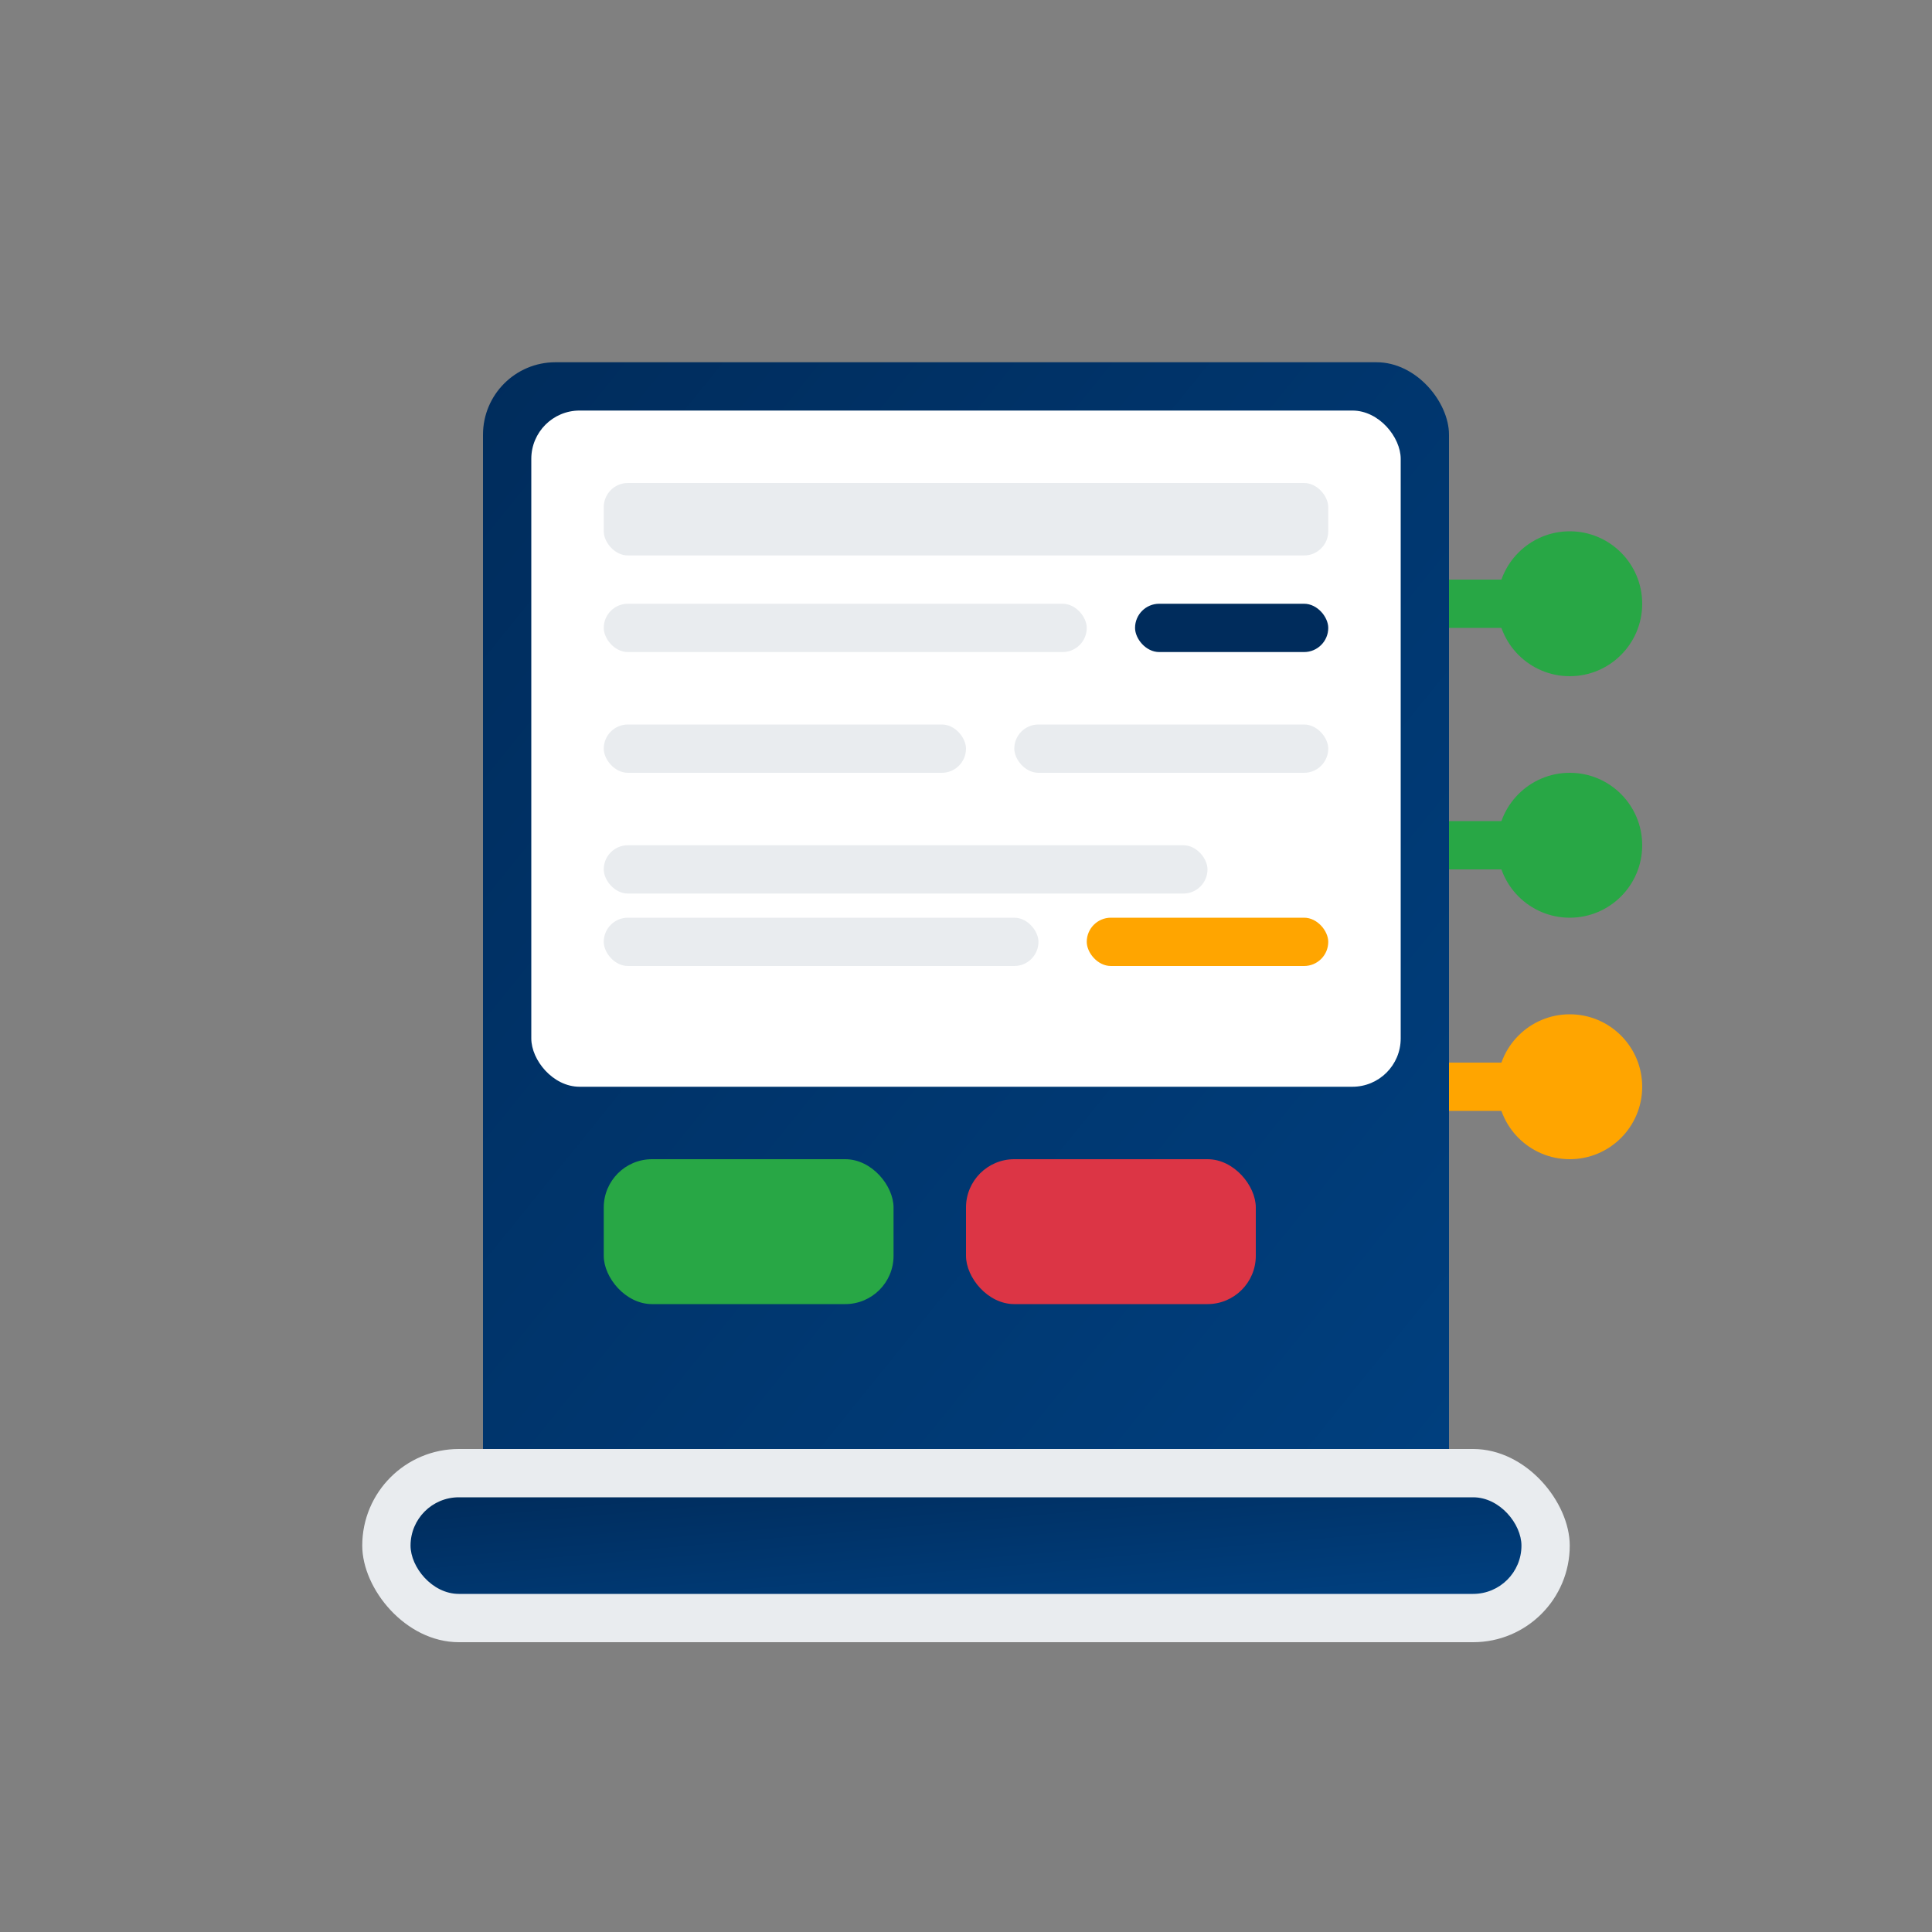
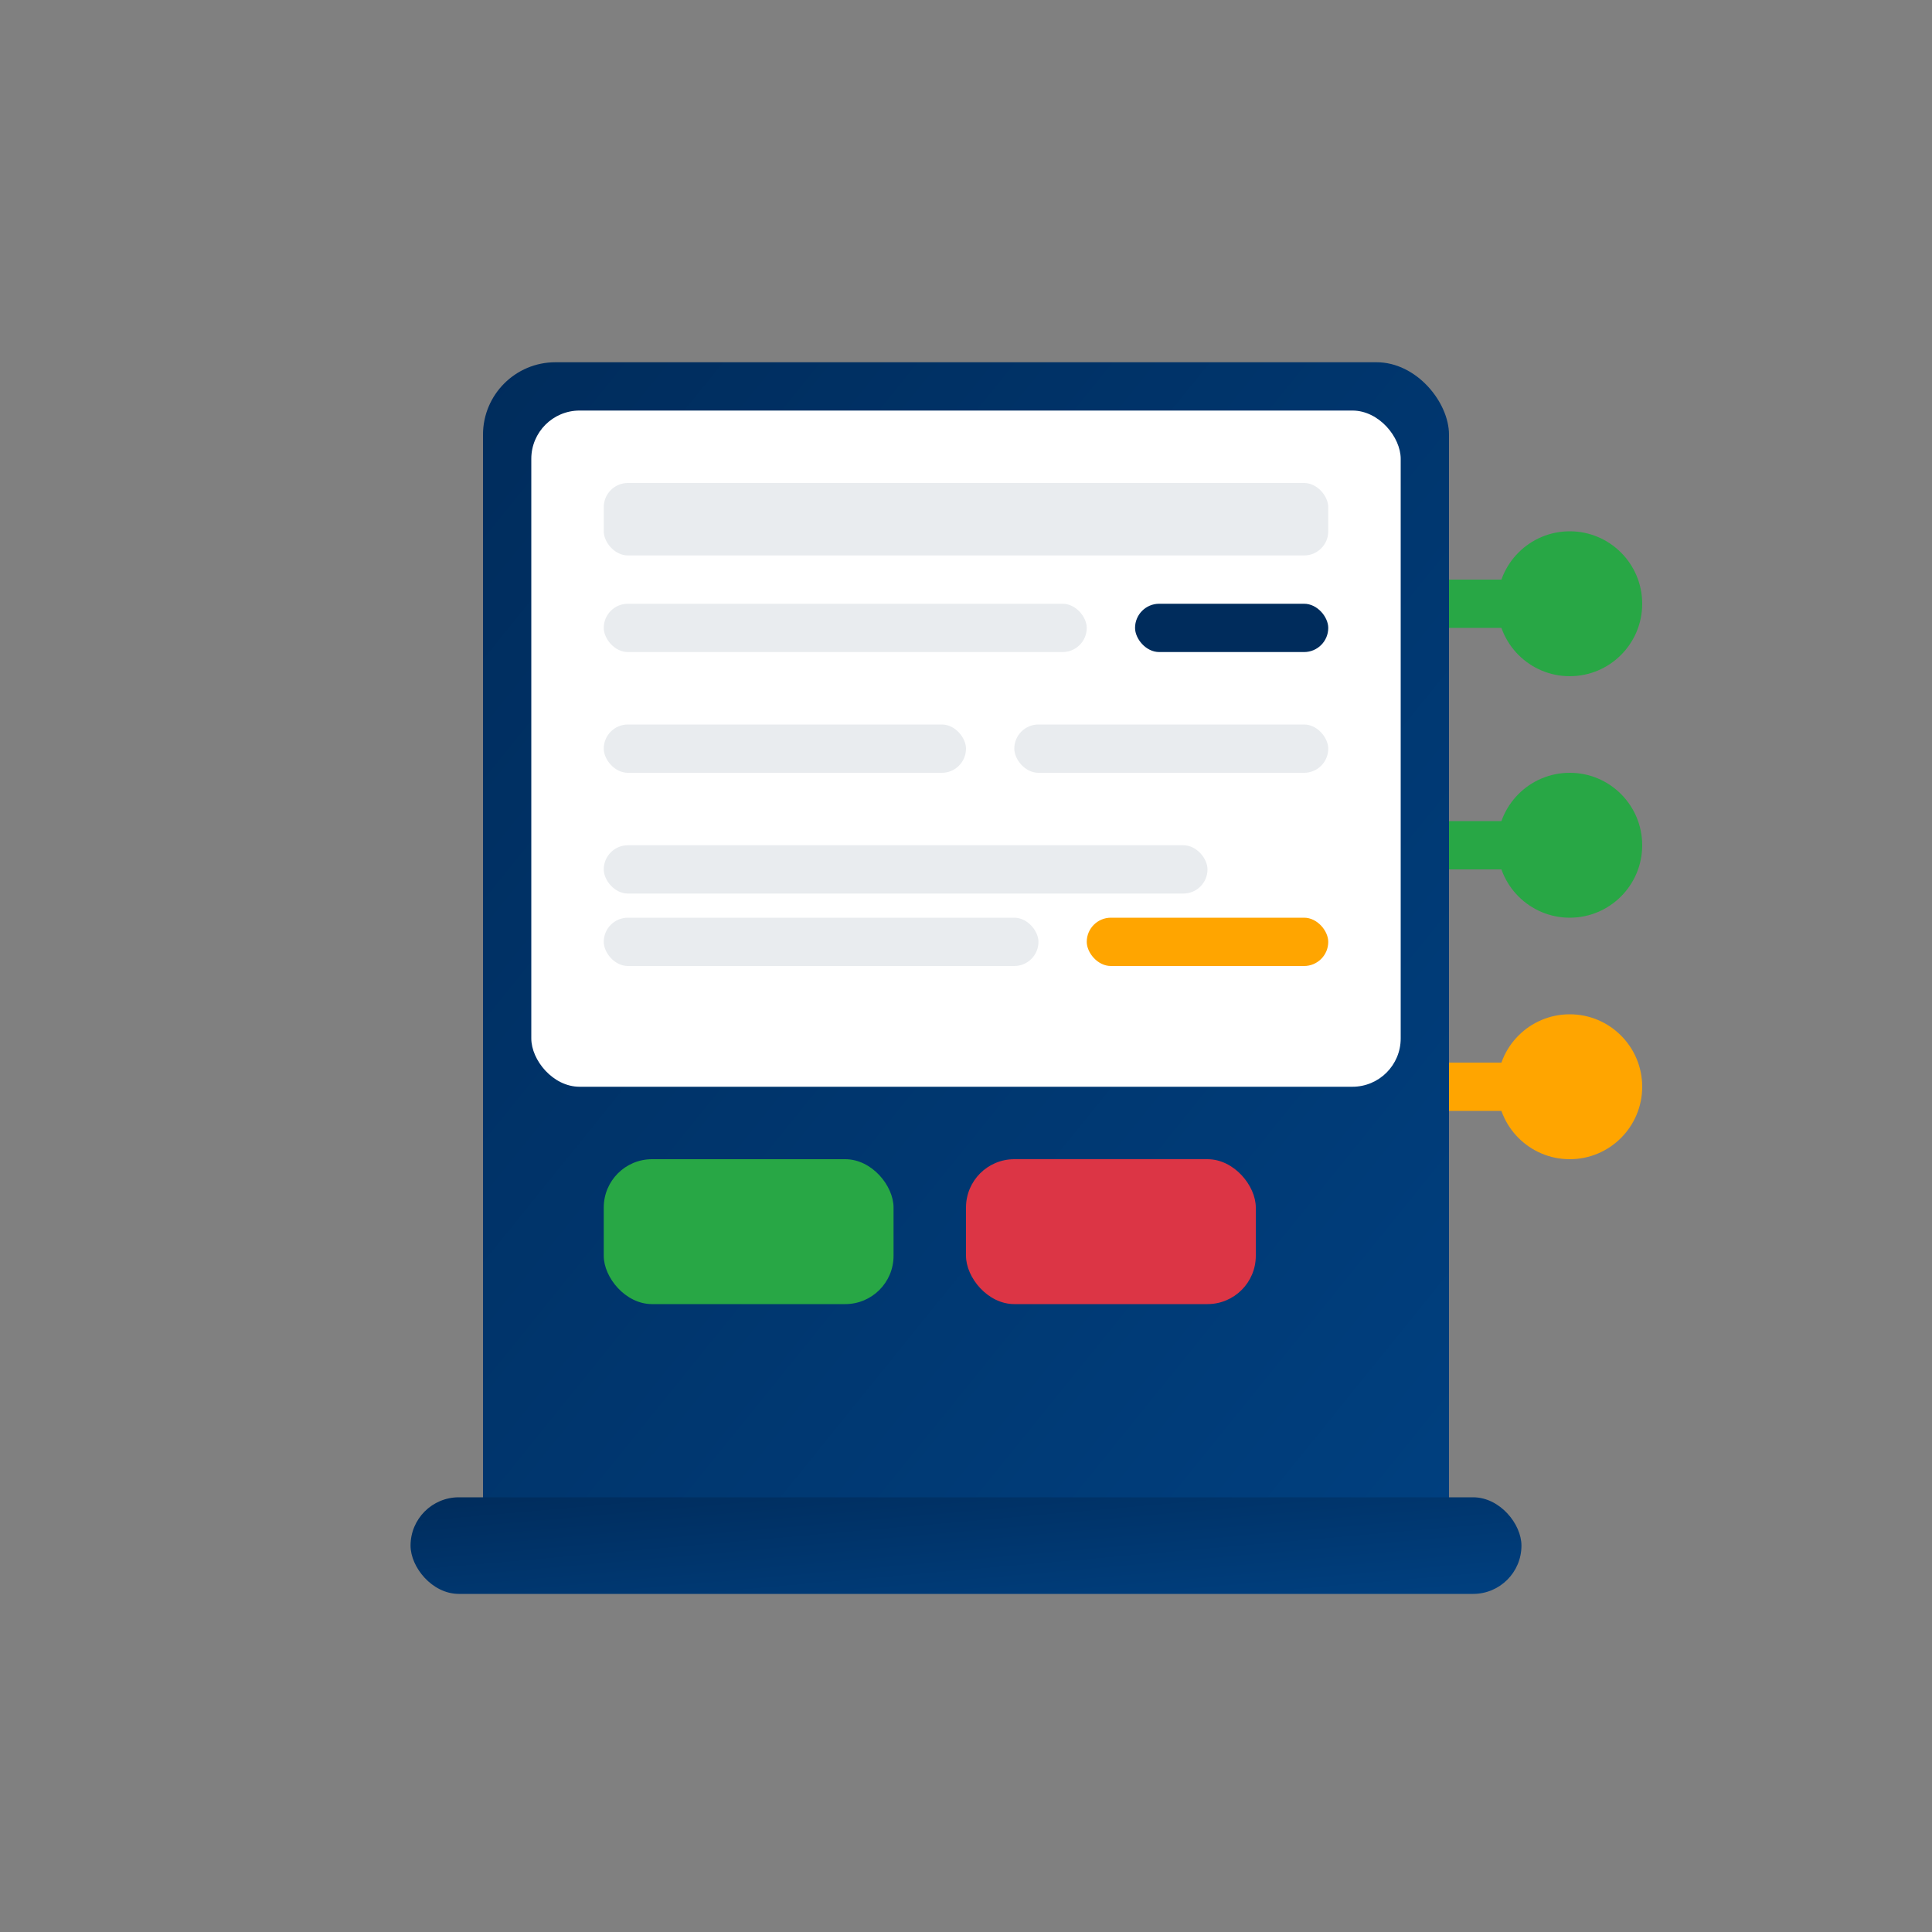
<svg xmlns="http://www.w3.org/2000/svg" width="80" height="80" viewBox="0 0 80 80">
  <rect x="0" y="0" width="80" height="80" fill="#808080" stroke="none" />
  <defs>
    <linearGradient id="platformGradient" x1="0%" y1="0%" x2="100%" y2="100%">
      <stop offset="0%" style="stop-color:#002c5c;stop-opacity:1" />
      <stop offset="100%" style="stop-color:#004080;stop-opacity:1" />
    </linearGradient>
  </defs>
  <rect x="20" y="15" width="40" height="50" rx="3" fill="url(#platformGradient)" />
  <rect x="22" y="17" width="36" height="28" rx="2" fill="#ffffff" />
  <rect x="25" y="20" width="30" height="3" rx="1" fill="#e9ecef" />
  <rect x="25" y="25" width="20" height="2" rx="1" fill="#e9ecef" />
  <rect x="47" y="25" width="8" height="2" rx="1" fill="#002c5c" />
  <rect x="25" y="30" width="15" height="2" rx="1" fill="#e9ecef" />
  <rect x="42" y="30" width="13" height="2" rx="1" fill="#e9ecef" />
  <rect x="25" y="35" width="25" height="2" rx="1" fill="#e9ecef" />
  <rect x="25" y="38" width="18" height="2" rx="1" fill="#e9ecef" />
  <rect x="45" y="38" width="10" height="2" rx="1" fill="#ffa500" />
  <rect x="25" y="48" width="12" height="6" rx="2" fill="#28a745" />
  <rect x="40" y="48" width="12" height="6" rx="2" fill="#dc3545" />
  <circle cx="65" cy="25" r="3" fill="#28a745" />
  <circle cx="65" cy="35" r="3" fill="#28a745" />
  <circle cx="65" cy="45" r="3" fill="#ffa500" />
  <line x1="60" y1="25" x2="65" y2="25" stroke="#28a745" stroke-width="2" />
  <line x1="60" y1="35" x2="65" y2="35" stroke="#28a745" stroke-width="2" />
  <line x1="60" y1="45" x2="65" y2="45" stroke="#ffa500" stroke-width="2" />
-   <rect x="15" y="60" width="50" height="8" rx="4" fill="#e9ecef" />
  <rect x="17" y="62" width="46" height="4" rx="2" fill="url(#platformGradient)" />
</svg>